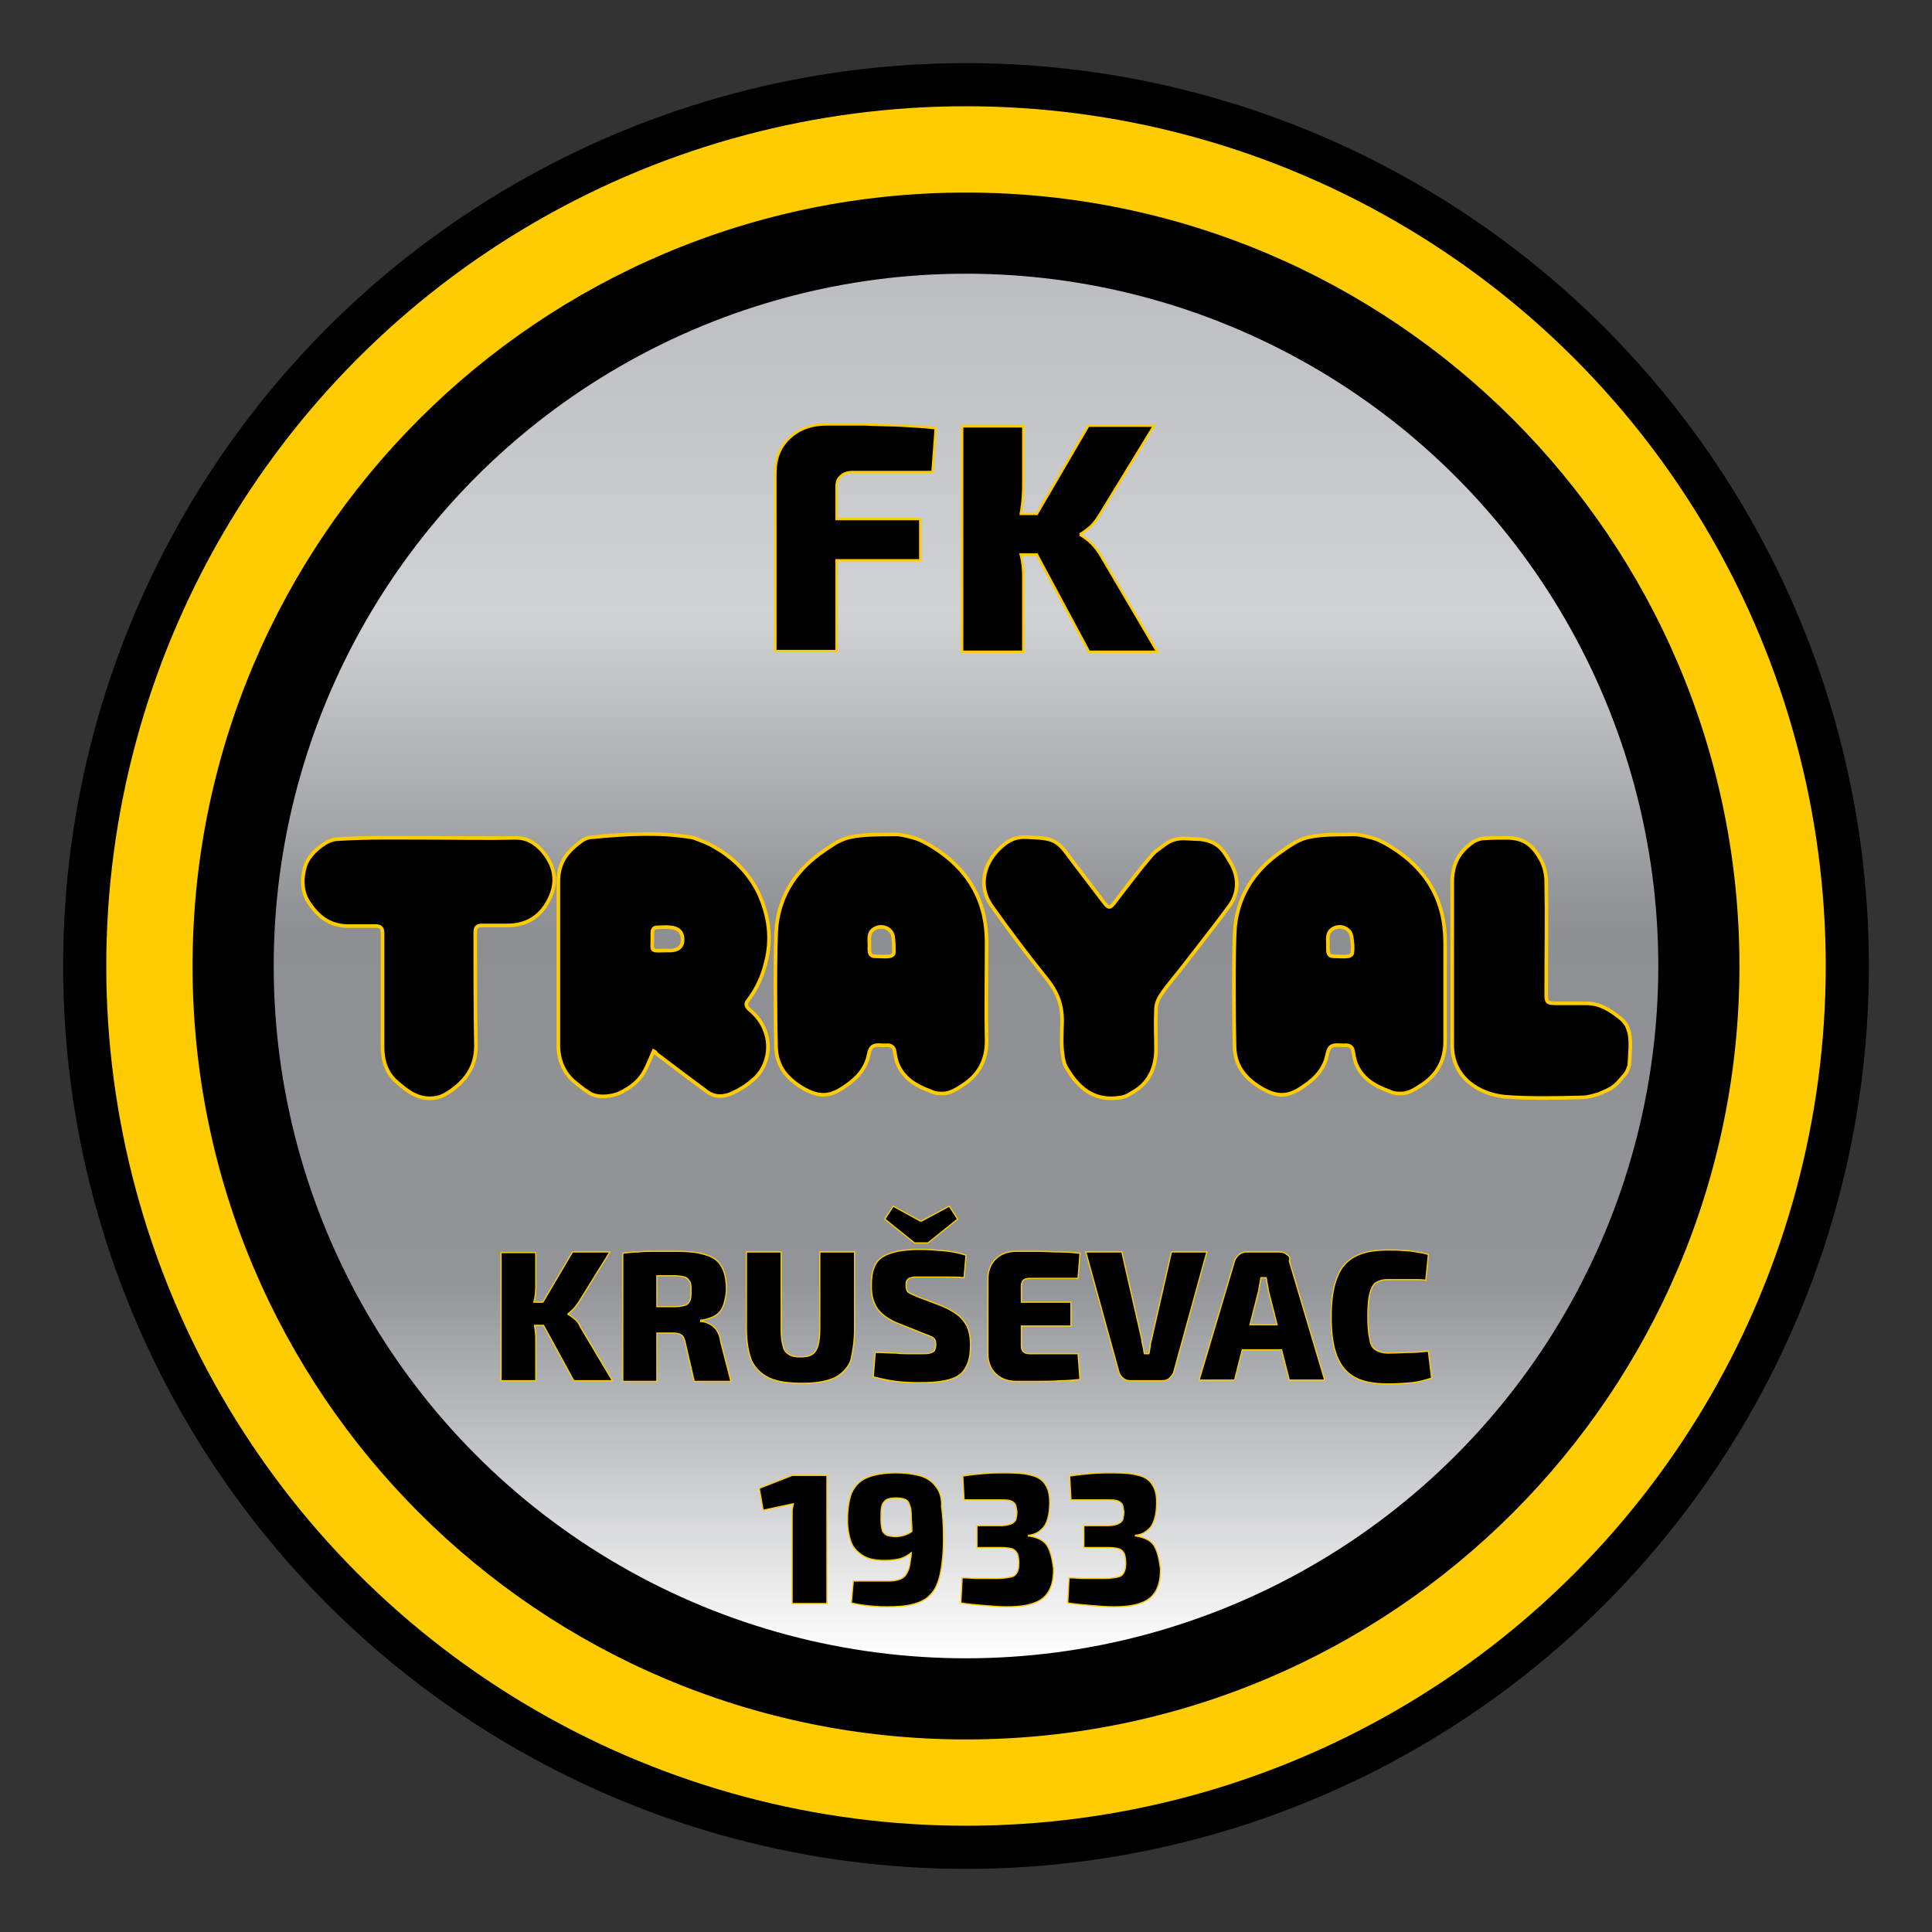
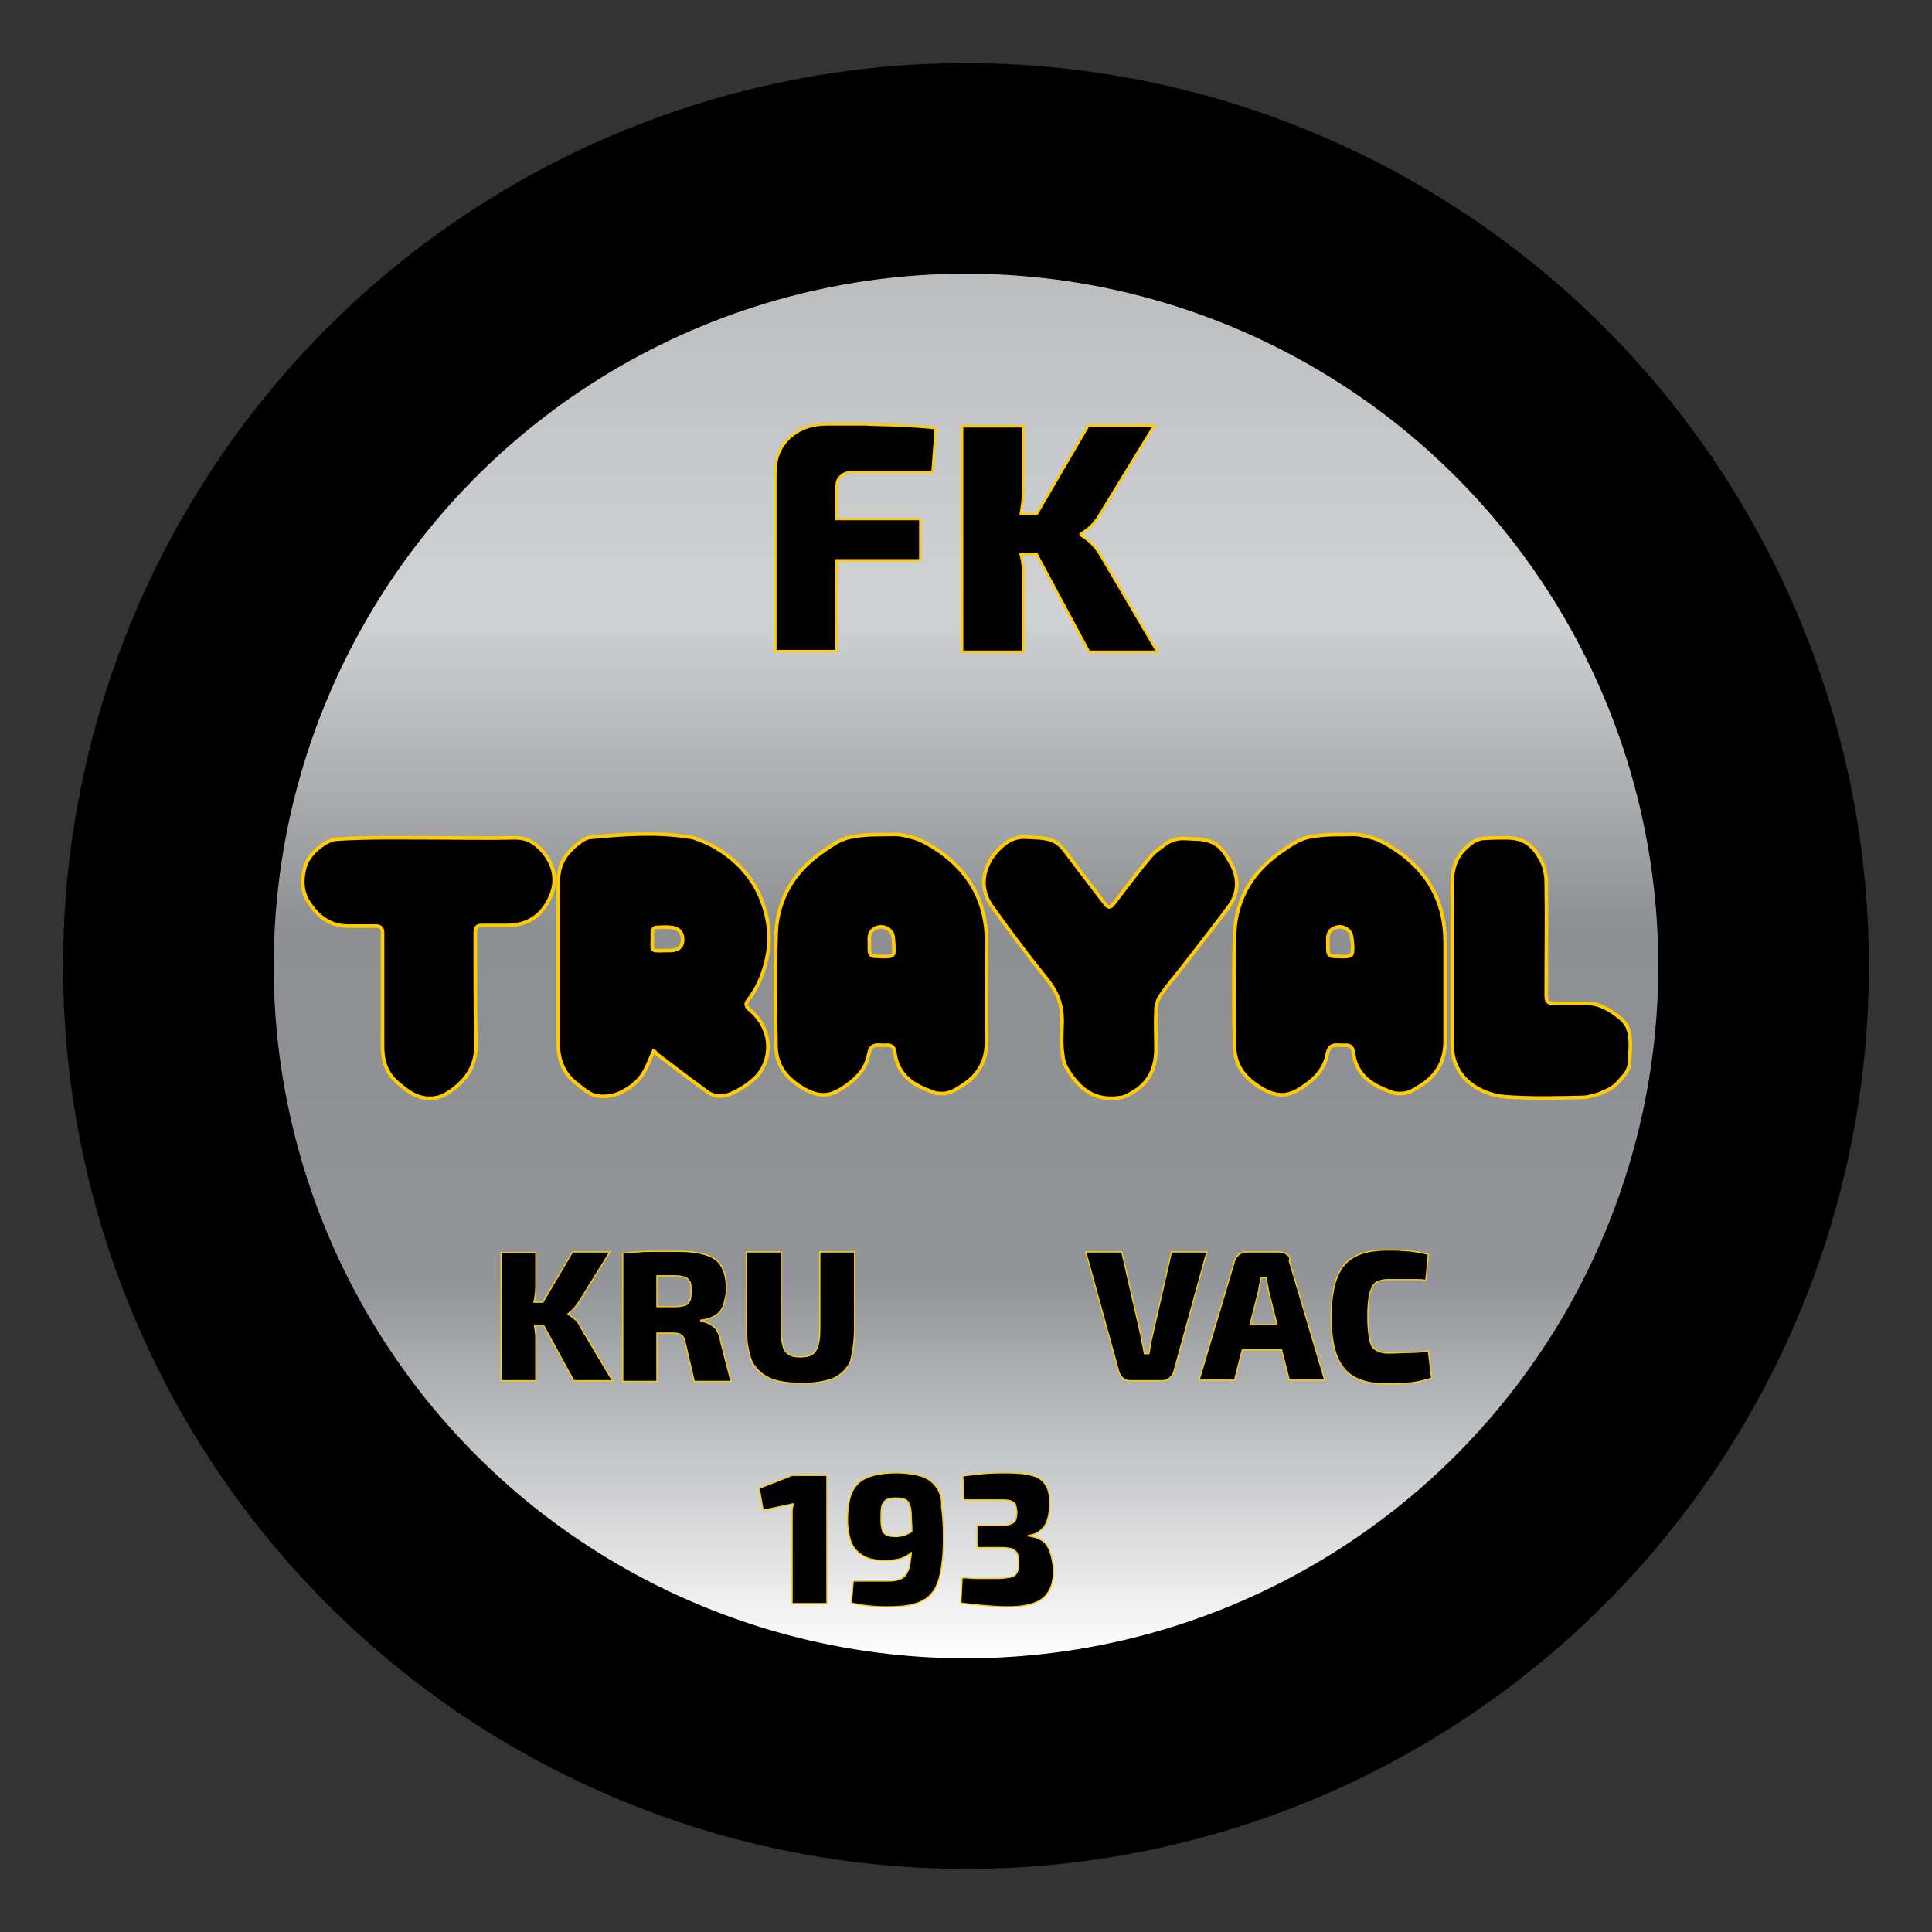
<svg xmlns="http://www.w3.org/2000/svg" version="1.1" id="Layer_1" x="0px" y="0px" viewBox="0 0 300 300" style="enable-background:new 0 0 300 300;" xml:space="preserve">
  <rect x="0" y="0" width="300" height="300" fill="#333333" stroke="none" />
  <style type="text/css">
	.st0{fill:#FFCC02;}
	.st1{fill:none;}
	.st2{fill:url(#SVGID_1_);}
	.st3{stroke:#FFCC02;stroke-width:0.561;stroke-miterlimit:10;}
	.st4{stroke:#FFCC02;stroke-width:0.187;stroke-miterlimit:10;}
	.st5{stroke:#FFCC02;stroke-width:0.374;stroke-miterlimit:10;}
</style>
  <circle cx="150" cy="150" r="140.2" />
-   <circle class="st0" cx="150" cy="150" r="133.5" />
-   <path d="M270.1,150c0,66.3-53.8,120.1-120.1,120.1S29.9,216.3,29.9,150S83.7,29.9,150,29.9S270.1,83.7,270.1,150z M150,43.2  C91,43.2,43.2,91,43.2,150S91,256.8,150,256.8S256.8,209,256.8,150S209,43.2,150,43.2z" />
+   <path d="M270.1,150c0,66.3-53.8,120.1-120.1,120.1S29.9,216.3,29.9,150S83.7,29.9,150,29.9S270.1,83.7,270.1,150z M150,43.2  S91,256.8,150,256.8S256.8,209,256.8,150S209,43.2,150,43.2z" />
  <circle class="st1" cx="150" cy="150" r="140.2" />
  <linearGradient id="SVGID_1_" gradientUnits="userSpaceOnUse" x1="150" y1="257.5" x2="150" y2="42.5">
    <stop offset="0" style="stop-color:#FFFFFF" />
    <stop offset="0.273" style="stop-color:#929497" />
    <stop offset="0.527" style="stop-color:#8D8F92" />
    <stop offset="0.754" style="stop-color:#D0D2D3" />
    <stop offset="1" style="stop-color:#BBBDBF" />
  </linearGradient>
  <circle class="st2" cx="150" cy="150" r="107.5" />
  <g id="Trayal_1_">
    <path class="st3" d="M101.5,163.2c-0.5,1.1-0.9,2.2-1.4,3.1c-0.7,1.3-1.8,2.3-3.1,3c-0.6,0.4-1.4,0.7-2,0.8   c-0.9,0.2-2.5,0.3-3.5-0.4c-1-0.6-1.5-1.1-2.4-1.8c-1.6-1.4-2.4-3.4-2.4-5.6c0-8.5,0-16.9,0-25.4c0-3,1.4-4.7,3.6-6.3   c0.1-0.1,0.3-0.2,0.5-0.3c0.4-0.2,0.8-0.3,1.2-0.3c5.2-0.5,10.3-0.8,15.2,0c0.2,0,0.3,0.1,0.5,0.1c1.1,0.4,2.2,0.8,3.2,1.4   c3,1.7,5.4,4.1,6.9,7.2c1.6,3.5,2.1,7.1,1.1,10.8c-0.5,2.1-1.4,4.1-2.8,5.9c-0.4,0.5-0.2,0.9,0.2,1.3c1.1,0.9,2,2,2.5,3.4   c1,2.6,0.3,5.8-1.9,7.6c-0.9,0.8-2,1.5-3.1,2c-0.6,0.3-1.3,0.5-2,0.5c-0.8,0-1.6-0.3-2.3-0.9c-2.6-1.9-5.1-3.8-7.6-5.7   C101.9,163.5,101.7,163.3,101.5,163.2z M103.1,147.6c0.3,0,0.6,0,0.9,0c1.3,0,2-0.6,2-1.7c0-1.1-0.6-1.8-1.9-1.9   c-0.7-0.1-1.3,0-2,0c-0.6,0-0.8,0.3-0.8,0.8c0,0.3,0,0.6,0,0.9C101.3,147.6,100.9,147.7,103.1,147.6z" />
    <path class="st3" d="M153.2,146.3c0-6.5-2.9-11.4-8.4-14.8c-1-0.6-2-1.2-3.3-1.5c-2.3-0.6-1.9-0.4-5.1-0.4c-0.3,0-3.3,0-5.1,0.6   c-1.2,0.4-2.2,1.1-3.2,1.8c-4.2,2.8-6.9,6.6-7.5,11.7c-0.3,3.3-0.2,15.6-0.1,18.9c0.1,3.1,1.8,5,4.4,6.5c2,1.1,3.6,1.3,5.7,0   c1.9-1.2,3.4-2.5,4.1-4.6c0.2-0.7,0.3-1.7,0.8-2c0.6-0.4,1.5-0.1,2.3-0.2c0.6,0,1,0.3,1.1,0.9c0.1,0.6,0.2,1.2,0.4,1.8   c0.9,2.4,2.9,3.6,5.1,4.4c0.7,0.3,0.9,0.4,2,0.4c1.1,0,2.2-0.7,3.1-1.3c2.5-1.6,3.7-3.9,3.7-6.8   C153.1,156.7,153.2,151.5,153.2,146.3z M138.8,147.8c0,0.3-0.1,0.6-0.7,0.7c-0.7,0.1-1.4,0-2.1,0c-0.8,0-1-0.3-1-1.2   c0-0.2,0-0.5,0-0.7c0-0.9-0.2-1.8,0.8-2.4c1.2-0.7,2.8,0,2.9,1.4C138.8,146.4,138.8,147.1,138.8,147.8z" />
    <path class="st3" d="M164.9,159.4c0.2-3.3-0.7-5.4-2.6-7.7c-2.9-3.6-5.6-7.2-8.3-11c-2.3-3.2-1.1-7,1.6-9.3c1.1-1,2.3-1.5,3.8-1.4   c0.1,0,1.8,0.1,1.9,0.1c2.8,0.2,3.4,1.1,5,3.3c1.6,2.1,3.2,4.2,4.8,6.3c1.1,1.5,1.2,1.5,2.3,0c1.7-2.2,3.4-4.5,5.2-6.6   c0.8-1,1.2-1.1,2.2-1.9c0.1-0.1,0.3-0.2,0.6-0.4c0.7-0.4,1.5-0.6,2.3-0.6c0.9,0,1.7,0.1,2.3,0.1c0.5,0,0.9,0.1,1.4,0.2   c2,0.6,2.6,1.6,3.7,3.5c1.3,2.2,1.3,4.7-0.3,6.8c-2.2,3-4.6,6-6.9,9c-1.2,1.6-2.6,3.1-3.7,4.8c-0.4,0.6-0.7,1.4-0.7,2.2   c-0.1,2,0,4.1,0,6.1c0,2.9-1.1,5.3-3.6,6.7c-1.1,0.7-1.5,0.8-2.5,0.9c-3.8,0.4-6.1-1.8-7.8-4.7c-0.5-0.8-0.6-2-0.7-3   C164.8,161.5,164.9,160.4,164.9,159.4z" />
    <path class="st3" d="M66.5,130.1c4.5,0,9.1,0.1,13.6,0c1.7,0,2.8,0.7,3.9,1.8c2.1,2.3,2.7,4.9,1.3,7.7c-1.3,2.7-3.5,4.1-6.5,4.1   c-1.3,0-2.6,0-3.9,0c-0.9,0-1.1,0.3-1.1,1.2c0,5.8,0,11.7,0.1,17.5c0,3.1-1.4,5.2-3.9,7c-0.8,0.5-1.5,1-2.6,1.1   c-2.5,0.3-4.2-1.1-5.8-2.5c-1.6-1.4-2.2-3.3-2.2-5.4c0-5.9,0-11.8,0-17.7c0-0.8-0.3-1.1-1.1-1.1c-1.4,0-2.8,0-4.2,0   c-2.9,0-4.8-1.5-6.3-3.9c-1-1.7-0.9-3.5-0.5-5.1c0.4-1.6,1.7-2.9,3.1-3.8c0.6-0.4,1.4-0.7,2.1-0.7C57,130,61.7,130.1,66.5,130.1   C66.5,130.1,66.5,130.1,66.5,130.1z" />
    <path class="st3" d="M253,160.4c-0.2-0.7-0.3-1-0.5-1.3c-0.3-0.4-0.5-0.7-0.9-1c-1.6-1.3-3.2-2.3-5.3-2.3c-1.4,0-2.7,0-4.1,0   c-2.2,0-2.1,0-2.1-2.1c0-5.6,0.1-11.2,0-16.7c0-1.2-0.3-2.6-0.9-3.6c-1.1-2-2.5-3.3-5.2-3.3c-1.3,0-2.5,0-3.8,0.1   c-0.3,0-1.1,0.3-1.4,0.5c-2.3,1.6-3.3,3.5-3.3,6.4c0,4.1,0,21,0,25.2c0,5,4.1,7.6,8.2,8c4,0.3,8,0.2,12.1,0.1c0.8,0,2-0.4,2.4-0.5   c2.1-0.9,2.4-1,3.9-2.8c0.3-0.3,0.6-0.7,0.9-1.7C253.1,163.5,253.3,161.9,253,160.4z" />
    <path class="st3" d="M224.4,146.3c0-6.5-2.9-11.4-8.4-14.8c-1-0.6-2-1.2-3.3-1.5c-2.3-0.6-1.9-0.4-5.1-0.4c-0.3,0-3.3,0-5.1,0.6   c-1.2,0.4-2.2,1.1-3.2,1.8c-4.2,2.8-6.9,6.6-7.5,11.7c-0.3,3.3-0.2,15.6-0.1,18.9c0.1,3.1,1.8,5,4.4,6.5c2,1.1,3.6,1.3,5.7,0   c1.9-1.2,3.4-2.5,4.1-4.6c0.2-0.7,0.3-1.7,0.8-2c0.6-0.4,1.5-0.1,2.3-0.2c0.6,0,1,0.3,1.1,0.9c0.1,0.6,0.2,1.2,0.4,1.8   c0.9,2.4,2.9,3.6,5.1,4.4c0.7,0.3,0.9,0.4,2,0.4c1.1,0,2.2-0.7,3.1-1.3c2.5-1.6,3.7-3.9,3.7-6.8   C224.4,156.7,224.4,151.5,224.4,146.3z M210,147.8c0,0.3-0.1,0.6-0.7,0.7c-0.7,0.1-1.4,0-2.1,0c-0.8,0-1-0.3-1-1.2   c0-0.2,0-0.5,0-0.7c0-0.9-0.2-1.8,0.8-2.4c1.2-0.7,2.8,0,2.9,1.4C210,146.4,210.1,147.1,210,147.8z" />
  </g>
  <g>
    <path class="st4" d="M89.2,204.8c-0.4-0.3-0.7-0.6-1-0.7V204c0.3-0.2,0.5-0.4,0.8-0.7c0.3-0.3,0.5-0.6,0.8-1l4.9-7.9h-5.8l-4.6,7.8   h-1.4c0-0.1,0-0.2,0.1-0.3c0.1-0.7,0.2-1.4,0.2-2.1v-5.3h-5.4v19.9h5.4v-6.7c0-0.6-0.1-1.2-0.2-1.9c0,0,0,0,0,0h1.4l4.7,8.6h6   l-5-8.4C89.9,205.5,89.6,205.1,89.2,204.8z" />
    <path class="st4" d="M111.2,206.4c-0.4-0.4-0.7-0.7-1.2-0.9c-0.4-0.2-0.8-0.3-1.2-0.3V205c1-0.1,1.8-0.4,2.4-0.8   c0.6-0.4,1-1,1.2-1.7c0.2-0.7,0.4-1.5,0.4-2.3c0-1.6-0.3-2.8-0.8-3.6c-0.5-0.9-1.4-1.5-2.6-1.8c-1.2-0.4-2.7-0.5-4.6-0.5   c-1.3,0-2.3,0-3.2,0c-0.9,0-1.7,0-2.5,0.1c-0.8,0-1.6,0.1-2.4,0.2v19.9h5.3v-7.5c0.7,0,1.6,0,2.5,0c0.6,0,1,0.1,1.3,0.3   c0.3,0.2,0.5,0.6,0.6,1.2l1.4,6h5.7l-1.6-6.2C111.8,207.4,111.5,206.9,111.2,206.4z M107.1,202c-0.2,0.4-0.4,0.6-0.8,0.7   c-0.4,0.1-0.9,0.2-1.6,0.2H102v-4.8c0.8,0,1.7,0,2.7,0c0.7,0,1.2,0.1,1.6,0.2c0.4,0.1,0.6,0.4,0.8,0.7c0.2,0.3,0.2,0.8,0.2,1.5   C107.3,201.1,107.3,201.6,107.1,202z" />
    <path class="st4" d="M132.7,206.3v-11.9h-5.4v11.9c0,1.1-0.1,2-0.3,2.7c-0.2,0.6-0.5,1.1-0.9,1.3c-0.4,0.3-1.1,0.4-1.8,0.4   c-0.8,0-1.4-0.1-1.8-0.4c-0.5-0.3-0.8-0.7-0.9-1.3c-0.2-0.6-0.3-1.5-0.3-2.7v-11.9h-5.4v11.9c0,2.1,0.3,3.7,0.8,5   c0.6,1.2,1.5,2.1,2.8,2.7c1.3,0.6,3,0.8,5.2,0.8c2,0,3.6-0.3,4.8-0.8c1.2-0.6,2.1-1.5,2.6-2.7C132.4,210,132.7,208.3,132.7,206.3z" />
-     <path class="st4" d="M150.3,211.6c0.3-0.8,0.4-1.7,0.4-2.8c0-1.5-0.3-2.7-1-3.6c-0.6-0.9-1.8-1.7-3.4-2.4l-3.7-1.4   c-0.7-0.3-1.2-0.5-1.5-0.7c-0.3-0.2-0.4-0.6-0.4-1.1c0-0.3,0-0.5,0.1-0.7c0.1-0.2,0.2-0.3,0.4-0.4c0.2-0.1,0.4-0.1,0.7-0.2   c0.3,0,0.7,0,1.1,0c1.2,0,2.4,0,3.6,0c1.2,0,2.3,0,3.1,0.1l0.3-3.5c-1.2-0.4-2.4-0.6-3.6-0.7c-1.2-0.1-2.4-0.2-3.4-0.2   c-1.4,0-2.6,0.1-3.6,0.3c-1,0.2-1.8,0.5-2.4,0.9c-0.6,0.4-1.1,1-1.3,1.7c-0.3,0.7-0.4,1.7-0.4,2.8c0,1.5,0.3,2.6,1,3.6   c0.7,0.9,1.8,1.7,3.4,2.3l4,1.6c0.4,0.1,0.7,0.3,1,0.4c0.2,0.1,0.4,0.3,0.5,0.5c0.1,0.2,0.1,0.5,0.1,0.8c0,0.3-0.1,0.6-0.2,0.8   c-0.1,0.2-0.4,0.3-0.7,0.4c-0.3,0.1-0.8,0.1-1.5,0.1c-0.4,0-0.9,0-1.6,0c-0.7,0-1.4,0-2.3-0.1c-0.9,0-1.9-0.1-3.1-0.1l-0.3,3.8   c1.6,0.4,3.1,0.7,4.4,0.8c1.3,0.1,2.3,0.1,3,0.1c1.5,0,2.7-0.1,3.7-0.3c1-0.2,1.8-0.5,2.4-1C149.6,213,150,212.4,150.3,211.6z" />
-     <polygon class="st4" points="144.1,193 148.7,189.3 147.4,187.3 143.1,189.6 142.9,189.6 138.7,187.3 137.4,189.3 142,193  " />
-     <path class="st4" d="M167.4,210.2h-7.5c-0.4,0-0.8-0.1-1-0.3c-0.2-0.2-0.3-0.5-0.3-0.9v-3.1h7.7v-3.7h-7.7v-2.5   c0-0.4,0.1-0.7,0.3-0.9c0.2-0.2,0.6-0.3,1-0.3h7.5l0.3-3.9c-0.9-0.1-2-0.2-3.1-0.2c-1.1,0-2.3-0.1-3.4-0.1c-1.2,0-2.3,0-3.4,0   c-1.3,0-2.4,0.4-3.2,1.2c-0.8,0.8-1.2,1.8-1.2,3.1v11.6c0,1.3,0.4,2.3,1.2,3.1c0.8,0.8,1.9,1.2,3.2,1.2c1.1,0,2.3,0,3.4,0   c1.2,0,2.3,0,3.4-0.1c1.1,0,2.2-0.1,3.1-0.2L167.4,210.2z" />
    <path class="st4" d="M181.9,194.4l-3.1,13.6c-0.1,0.4-0.2,0.7-0.2,1.1c-0.1,0.4-0.1,0.8-0.2,1.1h-0.7c-0.1-0.4-0.1-0.7-0.2-1.1   c-0.1-0.4-0.2-0.8-0.2-1.1l-3.1-13.6h-5.6l5.1,18.5c0.1,0.4,0.3,0.8,0.7,1.1c0.3,0.3,0.7,0.4,1.2,0.4h4.8c0.5,0,0.9-0.1,1.2-0.4   c0.3-0.3,0.6-0.6,0.7-1.1l5.1-18.5H181.9z" />
    <path class="st4" d="M199.8,194.8c-0.3-0.3-0.7-0.4-1.2-0.4h-5c-0.4,0-0.8,0.1-1.2,0.4c-0.3,0.3-0.6,0.6-0.7,1l-5.5,18.5h5.5   l1.2-4.7h6.1l1.2,4.7h5.5l-5.5-18.5C200.4,195.4,200.2,195,199.8,194.8z M194.1,205.7l1.3-5.1c0.1-0.3,0.1-0.7,0.2-1.1   c0.1-0.4,0.1-0.7,0.2-1.1h0.8c0.1,0.3,0.1,0.7,0.2,1.1c0.1,0.4,0.1,0.7,0.2,1.1l1.3,5.1H194.1z" />
    <path class="st4" d="M221.8,209.8c-0.9,0.1-1.9,0.2-2.8,0.2c-0.9,0-2.1,0.1-3.5,0.1c-0.8,0-1.4-0.2-1.9-0.5   c-0.5-0.3-0.8-0.9-0.9-1.7c-0.2-0.8-0.3-2-0.3-3.5c0-1.5,0.1-2.7,0.3-3.5c0.2-0.8,0.5-1.4,0.9-1.7c0.5-0.3,1.1-0.5,1.9-0.5   c0.9,0,1.6,0,2.3,0c0.6,0,1.2,0,1.8,0c0.6,0,1.2,0,1.8,0.1l0.4-4c-0.6-0.2-1.2-0.3-1.8-0.4c-0.6-0.1-1.2-0.2-1.9-0.2   c-0.7-0.1-1.6-0.1-2.6-0.1c-2.1,0-3.8,0.3-5.1,1c-1.3,0.7-2.2,1.7-2.8,3.3c-0.6,1.5-0.9,3.5-0.9,6.1s0.3,4.6,0.9,6.1   c0.6,1.5,1.5,2.6,2.8,3.3c1.3,0.7,3,1,5.1,1c1.5,0,2.8-0.1,3.8-0.2c1-0.1,2-0.4,3-0.7L221.8,209.8z" />
    <path class="st4" d="M117.9,231.1l0.6,3.4l4.7-1c-0.1,0.4-0.2,0.8-0.2,1.2c0,0.4,0,0.8,0,1.2V249h5.4v-19.9H123L117.9,231.1z" />
    <path class="st4" d="M145.3,230.8c-0.5-0.7-1.3-1.3-2.3-1.6c-1-0.3-2.3-0.5-3.9-0.5c-1.9,0-3.5,0.3-4.6,0.8   c-1.1,0.5-1.8,1.3-2.3,2.4c-0.4,1.1-0.6,2.5-0.6,4.2c0,1.2,0.2,2.3,0.5,3.2c0.3,0.9,0.9,1.6,1.8,2.2s2,0.8,3.5,0.8   c1,0,1.8-0.1,2.5-0.3c0.6-0.2,1.1-0.5,1.6-0.9c0,0.3,0,0.6-0.1,0.9c-0.1,0.9-0.2,1.6-0.5,2.1c-0.2,0.5-0.6,0.9-1.1,1.1   c-0.5,0.2-1.1,0.3-1.9,0.3c-0.9,0-1.6,0-2.2,0c-0.6,0-1.1,0-1.6,0c-0.5,0-1,0-1.6,0l-0.3,3.4c1.2,0.3,2.2,0.4,3.2,0.5   c1,0.1,1.8,0.1,2.4,0.1c1.6,0,2.9-0.1,4-0.4c1.1-0.3,2-0.7,2.7-1.5c0.7-0.7,1.2-1.8,1.5-3.2c0.3-1.4,0.5-3.2,0.5-5.5   c0-2-0.1-3.7-0.3-5C146.3,232.6,145.9,231.5,145.3,230.8z M139.1,238.6c-0.6,0-1.1-0.1-1.4-0.2c-0.3-0.2-0.6-0.4-0.7-0.8   c-0.1-0.4-0.2-0.9-0.2-1.6c0-0.8,0-1.5,0.1-2c0.1-0.5,0.3-0.8,0.7-1.1c0.3-0.2,0.9-0.3,1.5-0.3c0.6,0,1.1,0.1,1.4,0.2   c0.3,0.1,0.6,0.4,0.7,0.8c0.2,0.4,0.3,1,0.3,1.8c0,0.6,0.1,1.4,0.1,2.4c-0.4,0.3-0.9,0.5-1.2,0.6   C140,238.5,139.6,238.6,139.1,238.6z" />
    <path class="st4" d="M162.6,240c-0.5-0.8-1.5-1.3-2.9-1.5v-0.1c0.9-0.1,1.5-0.4,2-0.9c0.5-0.4,0.8-1,1-1.7c0.2-0.7,0.3-1.5,0.3-2.5   c0-1.2-0.2-2.1-0.7-2.8c-0.4-0.7-1.2-1.2-2.1-1.4c-1-0.3-2.3-0.4-4-0.4c-1.1,0-2.2,0-3.3,0.1c-1.1,0.1-2.2,0.2-3.4,0.4l0.2,3.7   c0.7,0,1.6,0,2.5,0c1,0,2,0,3,0c0.7,0,1.2,0,1.6,0.1c0.4,0.1,0.6,0.3,0.8,0.5c0.2,0.3,0.2,0.7,0.3,1.2c0,0.3,0,0.6-0.1,0.9   c0,0.3-0.1,0.5-0.3,0.7c-0.2,0.2-0.4,0.3-0.7,0.4c-0.3,0.1-0.8,0.2-1.3,0.2h-3.8v3.4l3.8,0c0.7,0,1.3,0.1,1.7,0.2   c0.4,0.2,0.6,0.4,0.8,0.8c0.1,0.3,0.2,0.8,0.2,1.4c0,0.7-0.1,1.2-0.3,1.5c-0.2,0.4-0.5,0.6-1,0.7c-0.5,0.1-1.2,0.2-2,0.2   c-0.6,0-1.1,0-1.6,0c-0.5,0-1.1,0-1.7,0c-0.6,0-1.3-0.1-2.2-0.1l-0.2,3.9c1.2,0.2,2.4,0.3,3.6,0.4c1.2,0.1,2.4,0.2,3.6,0.2   c1.8,0,3.2-0.2,4.2-0.6c1.1-0.4,1.8-1,2.3-1.9c0.5-0.9,0.7-2,0.7-3.4C163.4,242,163.1,240.8,162.6,240z" />
-     <path class="st4" d="M179.2,240c-0.5-0.8-1.5-1.3-2.9-1.5v-0.1c0.9-0.1,1.5-0.4,2-0.9c0.5-0.4,0.8-1,1-1.7c0.2-0.7,0.3-1.5,0.3-2.5   c0-1.2-0.2-2.1-0.7-2.8c-0.4-0.7-1.2-1.2-2.1-1.4c-1-0.3-2.3-0.4-4-0.4c-1.1,0-2.2,0-3.3,0.1c-1.1,0.1-2.2,0.2-3.4,0.4l0.2,3.7   c0.7,0,1.6,0,2.5,0c1,0,2,0,3,0c0.7,0,1.2,0,1.6,0.1c0.4,0.1,0.6,0.3,0.8,0.5c0.2,0.3,0.2,0.7,0.3,1.2c0,0.3,0,0.6-0.1,0.9   c0,0.3-0.1,0.5-0.3,0.7c-0.2,0.2-0.4,0.3-0.7,0.4c-0.3,0.1-0.8,0.2-1.3,0.2h-3.8v3.4l3.8,0c0.7,0,1.3,0.1,1.7,0.2   c0.4,0.2,0.6,0.4,0.8,0.8c0.1,0.3,0.2,0.8,0.2,1.4c0,0.7-0.1,1.2-0.3,1.5c-0.2,0.4-0.5,0.6-1,0.7c-0.5,0.1-1.2,0.2-2,0.2   c-0.6,0-1.1,0-1.6,0c-0.5,0-1.1,0-1.7,0c-0.6,0-1.3-0.1-2.2-0.1l-0.2,3.9c1.2,0.2,2.4,0.3,3.6,0.4c1.2,0.1,2.4,0.2,3.6,0.2   c1.8,0,3.2-0.2,4.2-0.6c1.1-0.4,1.8-1,2.3-1.9c0.5-0.9,0.7-2,0.7-3.4C180,242,179.7,240.8,179.2,240z" />
  </g>
  <g>
    <path class="st5" d="M130.6,73.9c0.4-0.4,1-0.6,1.8-0.6h12.4l0.5-6.8c-1.6-0.2-3.3-0.3-5.2-0.4c-1.9-0.1-3.9-0.1-5.9-0.2   c-2,0-3.9,0-5.8,0c-2.4,0-4.3,0.7-5.8,2.1c-1.5,1.4-2.2,3.2-2.2,5.5v27.6h9.5V87h13v-6.4h-13v-5C129.9,74.8,130.1,74.3,130.6,73.9z   " />
    <path class="st5" d="M169.1,101.2h10.6l-8.7-14.8c-0.4-0.7-0.9-1.4-1.5-2c-0.6-0.6-1.2-1-1.7-1.3v-0.2c0.5-0.3,1-0.7,1.5-1.1   c0.5-0.5,1-1.1,1.4-1.8l8.5-13.9h-10.2l-8,13.7h-2.5c0-0.2,0.1-0.4,0.1-0.6c0.2-1.3,0.3-2.5,0.3-3.7v-9.3h-9.5v35h9.5V89.4   c0-1-0.1-2.1-0.4-3.3c0,0,0,0,0,0h2.5L169.1,101.2z" />
  </g>
</svg>